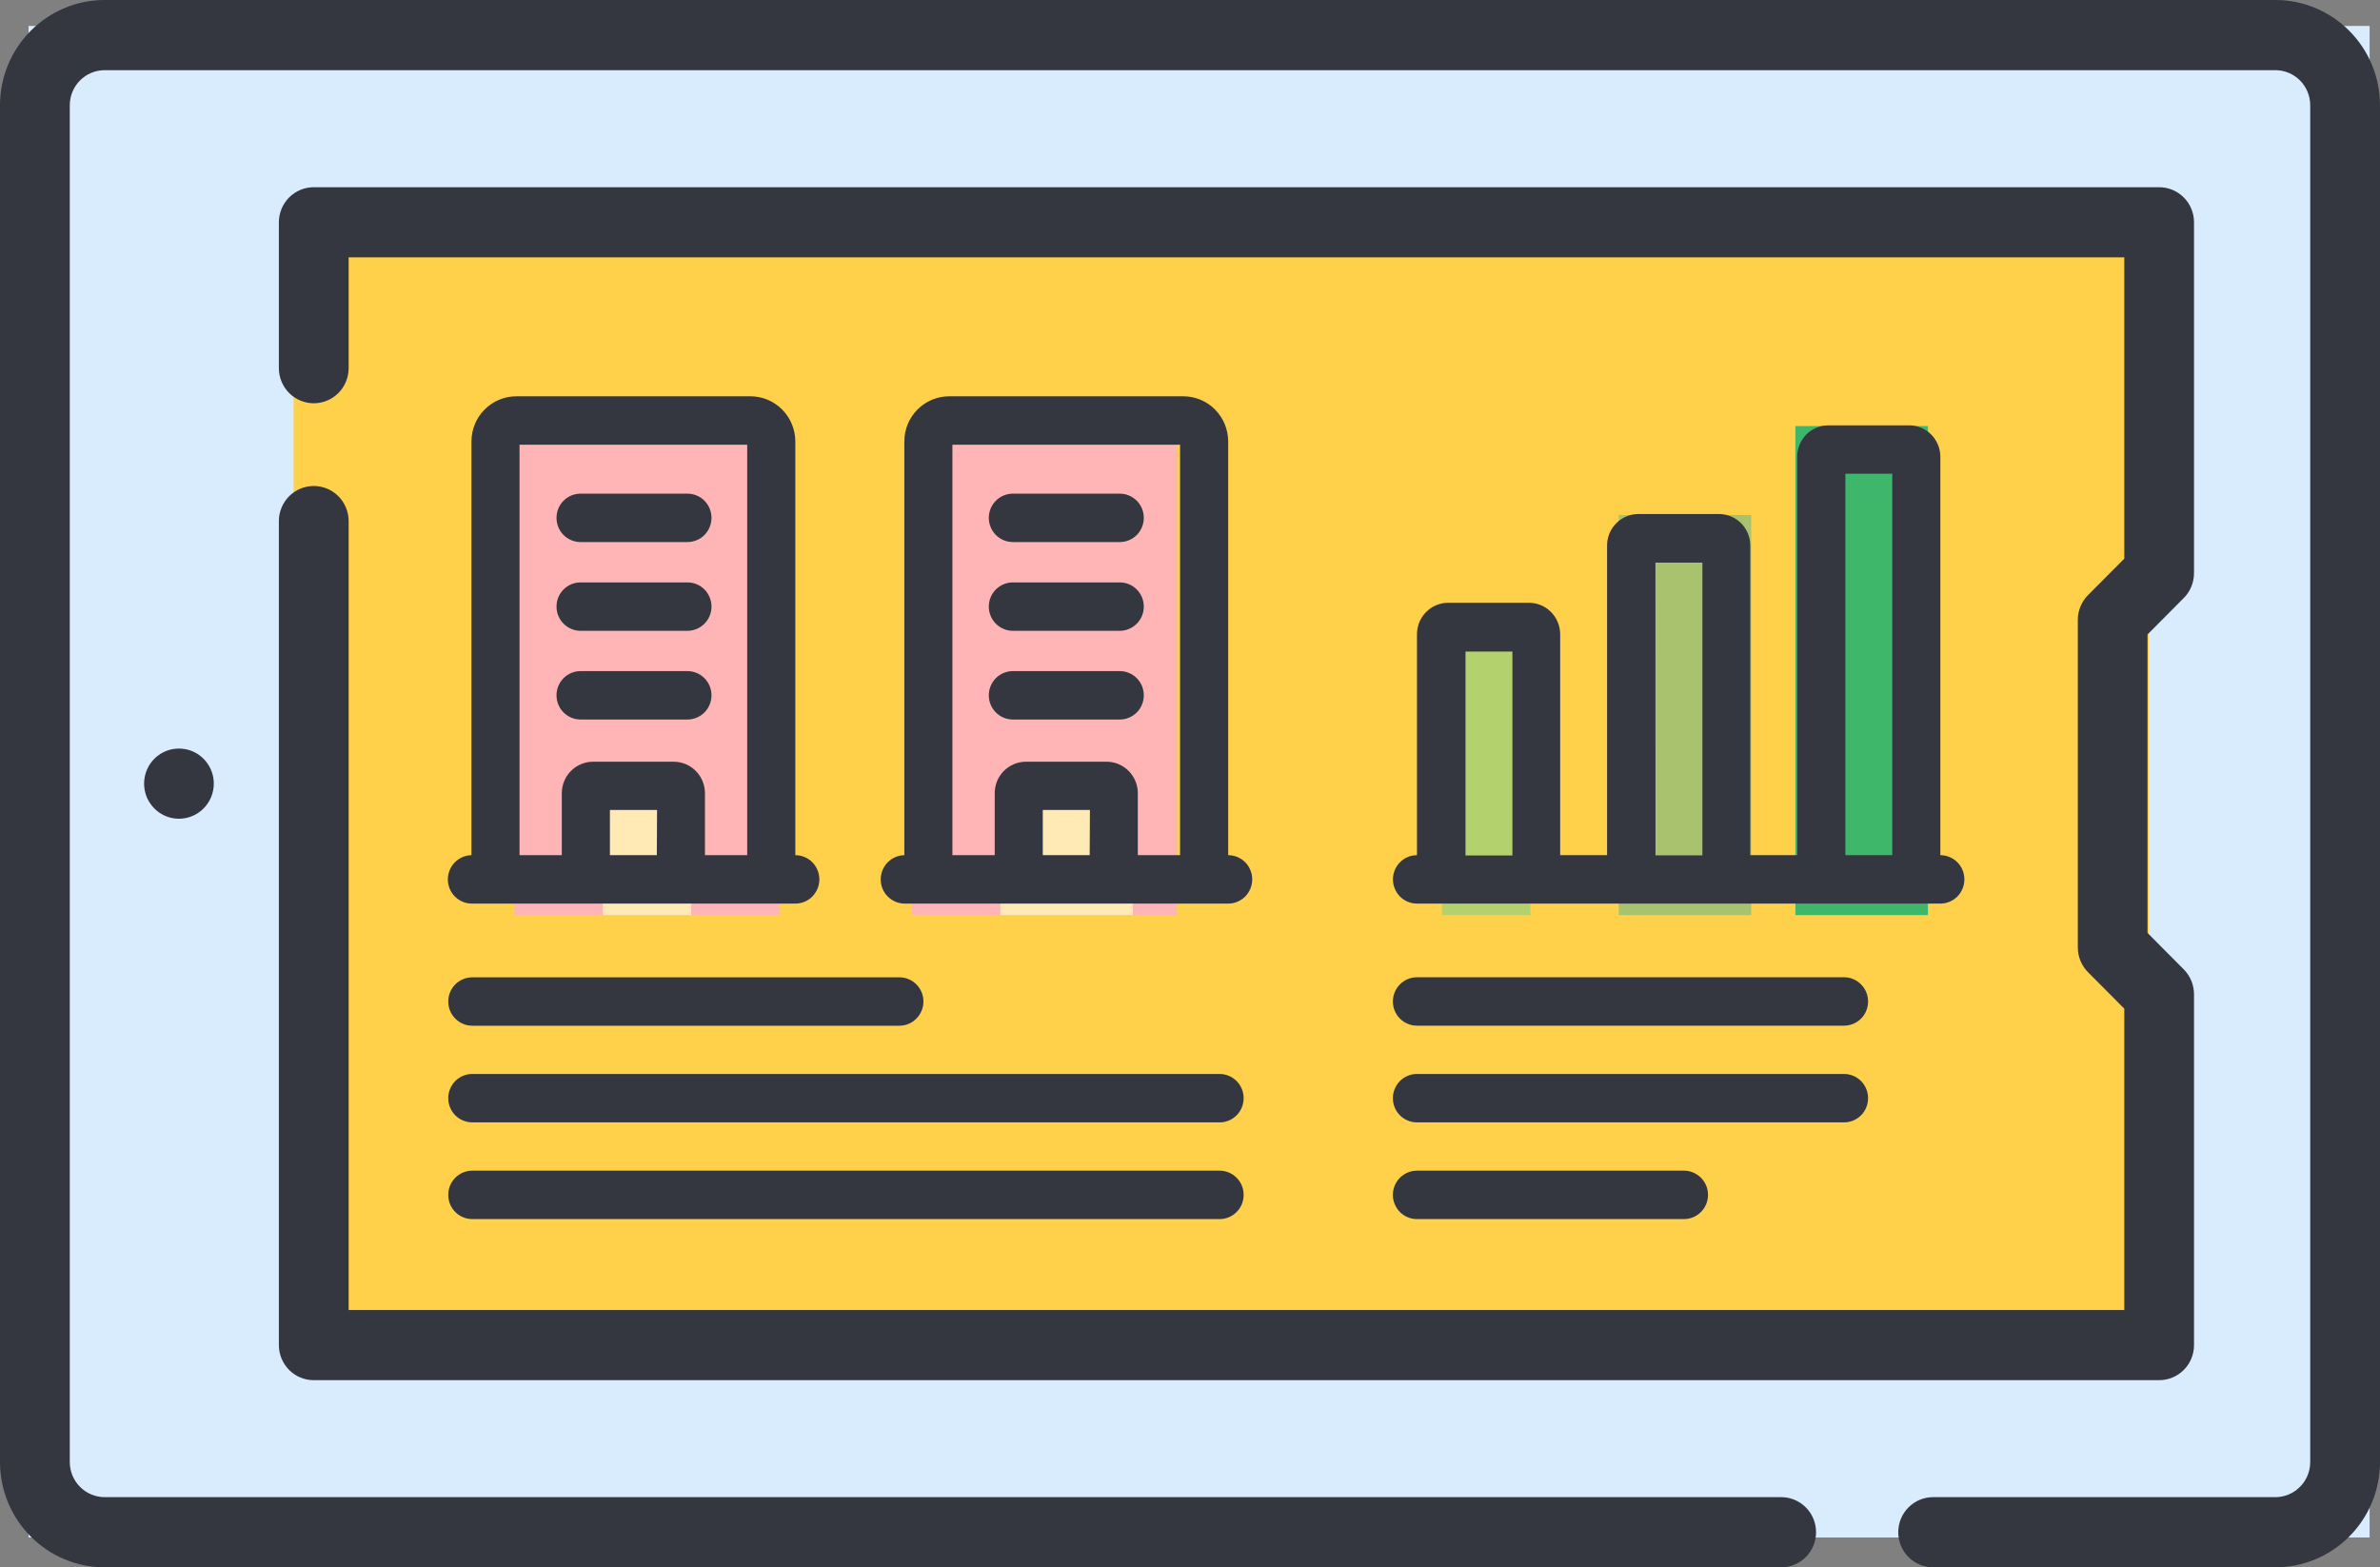
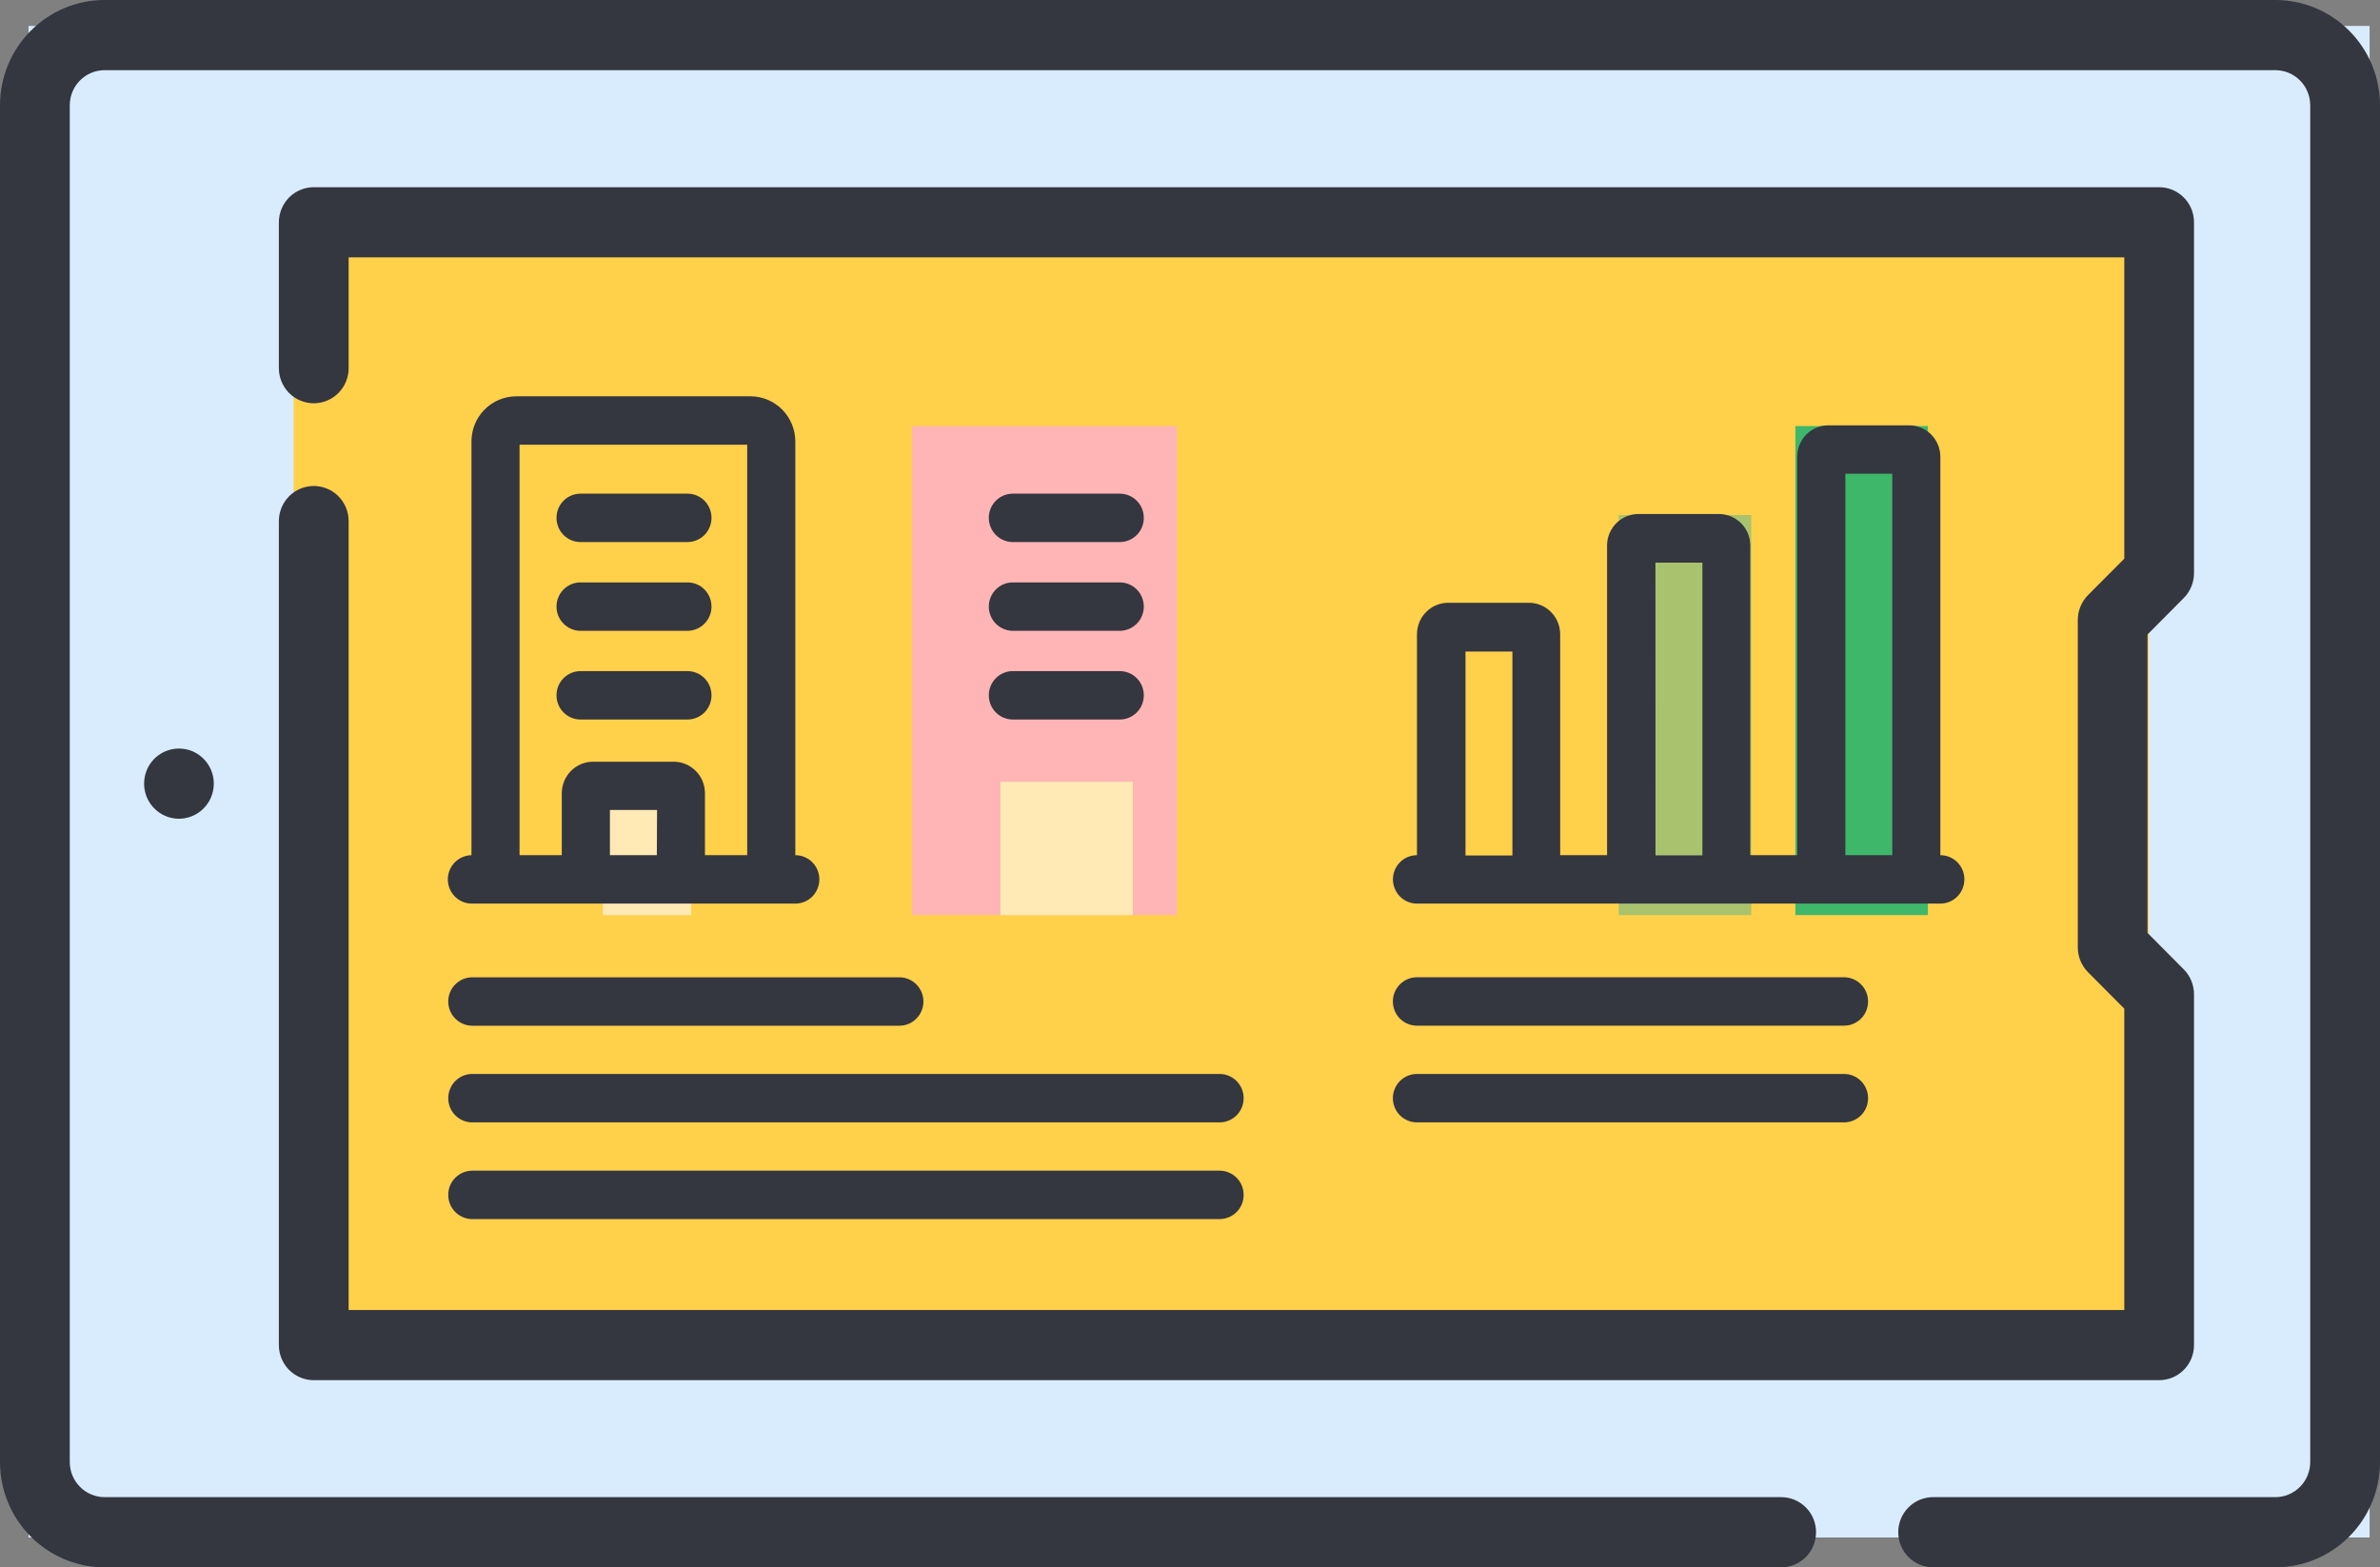
<svg xmlns="http://www.w3.org/2000/svg" width="41" height="27" viewBox="0 0 41 27" fill="none">
  <rect x="0" y="0" width="41" height="27" fill="#808080" stroke="none" />
  <path d="M40.821 0.447H0.492V26.486H40.821V0.447Z" fill="#D9ECFD" />
  <path d="M37.017 3.511H5.058V23.423H37.017V3.511Z" fill="#FFD04A" />
-   <path d="M13.428 7.34H8.862V15.764H13.428V7.34Z" fill="#FFB5B5" />
  <path d="M20.276 7.34H15.711V15.764H20.276V7.34Z" fill="#FFB5B5" />
-   <path d="M26.364 11.169H24.842V15.764H26.364V11.169Z" fill="#B3D16C" />
  <path d="M30.168 8.872H27.886V15.764H30.168V8.872Z" fill="#A9C26E" />
  <path d="M33.212 7.34H30.929V15.764H33.212V7.34Z" fill="#3EB76A" />
  <path d="M11.907 13.467H10.385V15.764H11.907V13.467Z" fill="#FFE9B5" />
  <path d="M19.515 13.467H17.233V15.764H19.515V13.467Z" fill="#FFE9B5" />
  <path d="M3.083 14.104C2.964 14.104 2.848 14.068 2.749 14.002C2.651 13.935 2.574 13.841 2.528 13.731C2.483 13.62 2.471 13.499 2.494 13.382C2.517 13.264 2.574 13.157 2.658 13.072C2.742 12.988 2.849 12.93 2.966 12.907C3.082 12.884 3.203 12.896 3.313 12.941C3.422 12.987 3.516 13.064 3.582 13.164C3.648 13.263 3.683 13.38 3.683 13.499C3.683 13.66 3.62 13.813 3.507 13.927C3.395 14.04 3.242 14.104 3.083 14.104Z" fill="#343640" />
  <path d="M39.198 0H1.802C1.324 0 0.866 0.192 0.528 0.532C0.19 0.872 0 1.333 0 1.814V25.186C0 25.667 0.19 26.128 0.528 26.468C0.866 26.808 1.324 27 1.802 27H30.684C30.843 27 30.996 26.936 31.109 26.823C31.222 26.709 31.285 26.556 31.285 26.395C31.285 26.235 31.222 26.081 31.109 25.968C30.996 25.854 30.843 25.791 30.684 25.791H1.802C1.643 25.791 1.49 25.727 1.378 25.613C1.265 25.5 1.202 25.347 1.202 25.186V1.814C1.202 1.653 1.265 1.5 1.378 1.386C1.49 1.273 1.643 1.209 1.802 1.209H39.198C39.357 1.209 39.51 1.273 39.622 1.386C39.735 1.5 39.798 1.653 39.798 1.814V25.186C39.798 25.347 39.735 25.5 39.622 25.613C39.51 25.727 39.357 25.791 39.198 25.791H33.302C33.142 25.791 32.99 25.854 32.877 25.968C32.764 26.081 32.701 26.235 32.701 26.395C32.701 26.556 32.764 26.709 32.877 26.823C32.99 26.936 33.142 27 33.302 27H39.198C39.676 27 40.134 26.808 40.472 26.468C40.81 26.128 41 25.667 41 25.186V1.814C41 1.333 40.81 0.872 40.472 0.532C40.134 0.192 39.676 0 39.198 0Z" fill="#343640" />
  <path d="M5.405 8.372C5.326 8.372 5.248 8.388 5.175 8.418C5.102 8.449 5.036 8.493 4.98 8.549C4.925 8.605 4.88 8.672 4.85 8.745C4.82 8.819 4.804 8.897 4.804 8.976V23.172C4.804 23.332 4.868 23.486 4.98 23.599C5.093 23.713 5.246 23.776 5.405 23.776H37.195C37.355 23.776 37.507 23.713 37.62 23.599C37.733 23.486 37.796 23.332 37.796 23.172V17.127C37.796 17.048 37.78 16.97 37.75 16.896C37.72 16.823 37.676 16.756 37.62 16.7L36.995 16.071V10.93L37.62 10.301C37.676 10.245 37.72 10.179 37.75 10.105C37.78 10.032 37.796 9.953 37.796 9.874V3.829C37.796 3.669 37.733 3.515 37.62 3.402C37.507 3.289 37.355 3.225 37.195 3.225H5.405C5.326 3.225 5.248 3.241 5.175 3.271C5.102 3.301 5.036 3.346 4.98 3.402C4.925 3.458 4.88 3.525 4.85 3.598C4.82 3.671 4.804 3.75 4.804 3.829V6.342C4.804 6.502 4.868 6.656 4.98 6.77C5.093 6.883 5.246 6.947 5.405 6.947C5.565 6.947 5.717 6.883 5.83 6.77C5.943 6.656 6.006 6.502 6.006 6.342V4.433H36.595V9.624L35.97 10.252C35.914 10.309 35.87 10.375 35.84 10.448C35.81 10.522 35.794 10.6 35.794 10.68V16.32C35.794 16.4 35.81 16.478 35.84 16.552C35.87 16.625 35.914 16.691 35.97 16.748L36.595 17.376V22.567H6.006V8.976C6.006 8.897 5.99 8.818 5.96 8.745C5.93 8.672 5.886 8.605 5.83 8.549C5.774 8.493 5.708 8.448 5.635 8.418C5.562 8.388 5.484 8.372 5.405 8.372Z" fill="#343640" />
-   <path d="M15.593 15.566H21.158C21.268 15.566 21.373 15.522 21.451 15.444C21.528 15.365 21.572 15.259 21.572 15.149C21.572 15.038 21.528 14.932 21.451 14.854C21.373 14.776 21.268 14.732 21.158 14.732V7.605C21.157 7.398 21.076 7.201 20.931 7.055C20.786 6.909 20.59 6.827 20.385 6.827H16.352C16.147 6.827 15.95 6.909 15.805 7.055C15.66 7.201 15.579 7.398 15.579 7.605V14.732C15.524 14.733 15.471 14.745 15.421 14.767C15.371 14.789 15.326 14.82 15.288 14.86C15.25 14.899 15.221 14.945 15.201 14.996C15.181 15.047 15.171 15.102 15.172 15.156C15.173 15.211 15.184 15.265 15.206 15.315C15.228 15.366 15.259 15.411 15.298 15.449C15.337 15.487 15.384 15.517 15.434 15.537C15.485 15.557 15.539 15.567 15.593 15.566ZM18.772 14.732H17.964V13.953H18.776L18.772 14.732ZM16.407 7.661H20.329V14.732H19.601V13.663C19.601 13.52 19.544 13.382 19.443 13.281C19.342 13.179 19.206 13.122 19.063 13.122H17.674C17.531 13.122 17.394 13.179 17.293 13.281C17.192 13.382 17.136 13.52 17.136 13.663V14.732H16.407V7.661Z" fill="#343640" />
  <path d="M8.136 15.566H13.701C13.811 15.566 13.916 15.522 13.994 15.444C14.071 15.365 14.115 15.259 14.115 15.149C14.115 15.038 14.071 14.932 13.994 14.854C13.916 14.776 13.811 14.732 13.701 14.732V7.605C13.7 7.398 13.619 7.201 13.474 7.055C13.329 6.909 13.133 6.827 12.928 6.827H8.895C8.69 6.827 8.493 6.909 8.348 7.055C8.203 7.201 8.122 7.398 8.122 7.605V14.732C8.067 14.733 8.014 14.745 7.964 14.767C7.914 14.789 7.869 14.82 7.831 14.86C7.793 14.899 7.764 14.945 7.744 14.996C7.724 15.047 7.714 15.102 7.715 15.156C7.716 15.211 7.728 15.265 7.749 15.315C7.771 15.366 7.802 15.411 7.841 15.449C7.88 15.487 7.927 15.517 7.977 15.537C8.028 15.557 8.082 15.567 8.136 15.566ZM11.315 14.732H10.507V13.953H11.319L11.315 14.732ZM8.95 7.661H12.872V14.732H12.144V13.663C12.144 13.52 12.087 13.382 11.986 13.281C11.885 13.179 11.748 13.122 11.606 13.122H10.216C10.074 13.122 9.937 13.179 9.836 13.281C9.735 13.382 9.679 13.52 9.678 13.663V14.732H8.95V7.661Z" fill="#343640" />
  <path d="M17.448 12.395H19.29C19.4 12.395 19.505 12.351 19.583 12.273C19.661 12.195 19.704 12.089 19.704 11.978C19.704 11.867 19.661 11.761 19.583 11.683C19.505 11.605 19.4 11.561 19.29 11.561H17.448C17.339 11.561 17.233 11.605 17.155 11.683C17.078 11.761 17.034 11.867 17.034 11.978C17.034 12.089 17.078 12.195 17.155 12.273C17.233 12.351 17.339 12.395 17.448 12.395Z" fill="#343640" />
  <path d="M10.001 12.395H11.842C11.952 12.395 12.058 12.351 12.136 12.273C12.213 12.195 12.257 12.089 12.257 11.978C12.257 11.868 12.213 11.761 12.136 11.683C12.058 11.605 11.952 11.561 11.842 11.561H10.001C9.891 11.561 9.786 11.605 9.708 11.683C9.63 11.761 9.587 11.868 9.587 11.978C9.587 12.089 9.63 12.195 9.708 12.273C9.786 12.351 9.891 12.395 10.001 12.395Z" fill="#343640" />
  <path d="M8.136 17.67H15.493C15.603 17.67 15.709 17.626 15.786 17.547C15.864 17.469 15.908 17.363 15.908 17.253C15.908 17.142 15.864 17.036 15.786 16.958C15.709 16.88 15.603 16.836 15.493 16.836H8.136C8.026 16.836 7.921 16.88 7.843 16.958C7.765 17.036 7.722 17.142 7.722 17.253C7.722 17.363 7.765 17.469 7.843 17.547C7.921 17.626 8.026 17.67 8.136 17.67Z" fill="#343640" />
  <path d="M24.409 17.669H31.767C31.877 17.669 31.982 17.625 32.06 17.547C32.138 17.469 32.181 17.363 32.181 17.252C32.181 17.142 32.138 17.036 32.06 16.958C31.982 16.879 31.877 16.835 31.767 16.835H24.409C24.3 16.835 24.194 16.879 24.116 16.958C24.039 17.036 23.995 17.142 23.995 17.252C23.995 17.363 24.039 17.469 24.116 17.547C24.194 17.625 24.3 17.669 24.409 17.669Z" fill="#343640" />
  <path d="M24.409 19.335H31.767C31.877 19.335 31.982 19.291 32.06 19.213C32.138 19.135 32.181 19.029 32.181 18.918C32.181 18.808 32.138 18.702 32.06 18.623C31.982 18.545 31.877 18.501 31.767 18.501H24.409C24.3 18.501 24.194 18.545 24.116 18.623C24.039 18.702 23.995 18.808 23.995 18.918C23.995 19.029 24.039 19.135 24.116 19.213C24.194 19.291 24.3 19.335 24.409 19.335Z" fill="#343640" />
-   <path d="M24.409 21.001H29.009C29.119 21.001 29.224 20.957 29.302 20.879C29.38 20.801 29.424 20.695 29.424 20.584C29.424 20.473 29.38 20.367 29.302 20.289C29.224 20.211 29.119 20.167 29.009 20.167H24.409C24.3 20.167 24.194 20.211 24.116 20.289C24.039 20.367 23.995 20.473 23.995 20.584C23.995 20.695 24.039 20.801 24.116 20.879C24.194 20.957 24.3 21.001 24.409 21.001Z" fill="#343640" />
  <path d="M8.136 19.335H21.01C21.12 19.335 21.225 19.291 21.303 19.213C21.381 19.135 21.424 19.029 21.424 18.918C21.424 18.808 21.381 18.702 21.303 18.623C21.225 18.545 21.12 18.501 21.01 18.501H8.136C8.026 18.501 7.921 18.545 7.843 18.623C7.765 18.702 7.722 18.808 7.722 18.918C7.722 19.029 7.765 19.135 7.843 19.213C7.921 19.291 8.026 19.335 8.136 19.335Z" fill="#343640" />
  <path d="M8.136 21.001H21.01C21.12 21.001 21.225 20.957 21.303 20.879C21.381 20.801 21.424 20.695 21.424 20.584C21.424 20.473 21.381 20.367 21.303 20.289C21.225 20.211 21.12 20.167 21.01 20.167H8.136C8.026 20.167 7.921 20.211 7.843 20.289C7.765 20.367 7.722 20.473 7.722 20.584C7.722 20.695 7.765 20.801 7.843 20.879C7.921 20.957 8.026 21.001 8.136 21.001Z" fill="#343640" />
  <path d="M17.448 10.867H19.29C19.4 10.867 19.505 10.822 19.583 10.744C19.661 10.666 19.704 10.56 19.704 10.45C19.704 10.339 19.661 10.233 19.583 10.155C19.505 10.076 19.4 10.033 19.29 10.033H17.448C17.339 10.033 17.233 10.076 17.155 10.155C17.078 10.233 17.034 10.339 17.034 10.45C17.034 10.56 17.078 10.666 17.155 10.744C17.233 10.822 17.339 10.867 17.448 10.867Z" fill="#343640" />
  <path d="M10.001 10.867H11.842C11.952 10.867 12.058 10.822 12.136 10.744C12.213 10.666 12.257 10.56 12.257 10.45C12.257 10.339 12.213 10.233 12.136 10.155C12.058 10.076 11.952 10.033 11.842 10.033H10.001C9.891 10.033 9.786 10.076 9.708 10.155C9.63 10.233 9.587 10.339 9.587 10.45C9.587 10.56 9.63 10.666 9.708 10.744C9.786 10.822 9.891 10.867 10.001 10.867Z" fill="#343640" />
  <path d="M17.448 9.338H19.29C19.4 9.338 19.505 9.294 19.583 9.216C19.661 9.138 19.704 9.031 19.704 8.921C19.704 8.81 19.661 8.704 19.583 8.626C19.505 8.548 19.4 8.504 19.29 8.504H17.448C17.339 8.504 17.233 8.548 17.155 8.626C17.078 8.704 17.034 8.81 17.034 8.921C17.034 9.031 17.078 9.138 17.155 9.216C17.233 9.294 17.339 9.338 17.448 9.338Z" fill="#343640" />
  <path d="M10.001 9.338H11.842C11.952 9.338 12.058 9.294 12.136 9.216C12.213 9.138 12.257 9.031 12.257 8.921C12.257 8.81 12.213 8.704 12.136 8.626C12.058 8.548 11.952 8.504 11.842 8.504H10.001C9.891 8.504 9.786 8.548 9.708 8.626C9.63 8.704 9.587 8.81 9.587 8.921C9.587 9.031 9.63 9.138 9.708 9.216C9.786 9.294 9.891 9.338 10.001 9.338Z" fill="#343640" />
  <path d="M24.409 15.566H33.426C33.536 15.566 33.641 15.522 33.719 15.444C33.797 15.365 33.84 15.259 33.84 15.149C33.84 15.038 33.797 14.932 33.719 14.854C33.641 14.776 33.536 14.732 33.426 14.732V7.868C33.426 7.725 33.369 7.587 33.268 7.485C33.167 7.384 33.031 7.327 32.888 7.327H31.498C31.355 7.327 31.218 7.384 31.117 7.485C31.017 7.587 30.96 7.725 30.96 7.868V14.732H30.152V9.397C30.151 9.253 30.095 9.116 29.994 9.014C29.893 8.913 29.756 8.855 29.614 8.855H28.223C28.08 8.855 27.943 8.913 27.843 9.014C27.742 9.116 27.685 9.253 27.685 9.397V14.732H26.877V10.925C26.876 10.782 26.82 10.644 26.719 10.543C26.618 10.441 26.481 10.384 26.339 10.384H24.948C24.806 10.384 24.669 10.441 24.568 10.543C24.467 10.644 24.411 10.782 24.41 10.925V14.732C24.3 14.732 24.195 14.776 24.117 14.854C24.04 14.932 23.996 15.038 23.996 15.149C23.996 15.259 24.04 15.365 24.117 15.444C24.195 15.522 24.3 15.566 24.41 15.566H24.409ZM31.79 8.161H32.598V14.732H31.79V8.161ZM28.518 9.692H29.327V14.735H28.519L28.518 9.692ZM25.246 11.224H26.054V14.737H25.246V11.224Z" fill="#343640" />
</svg>